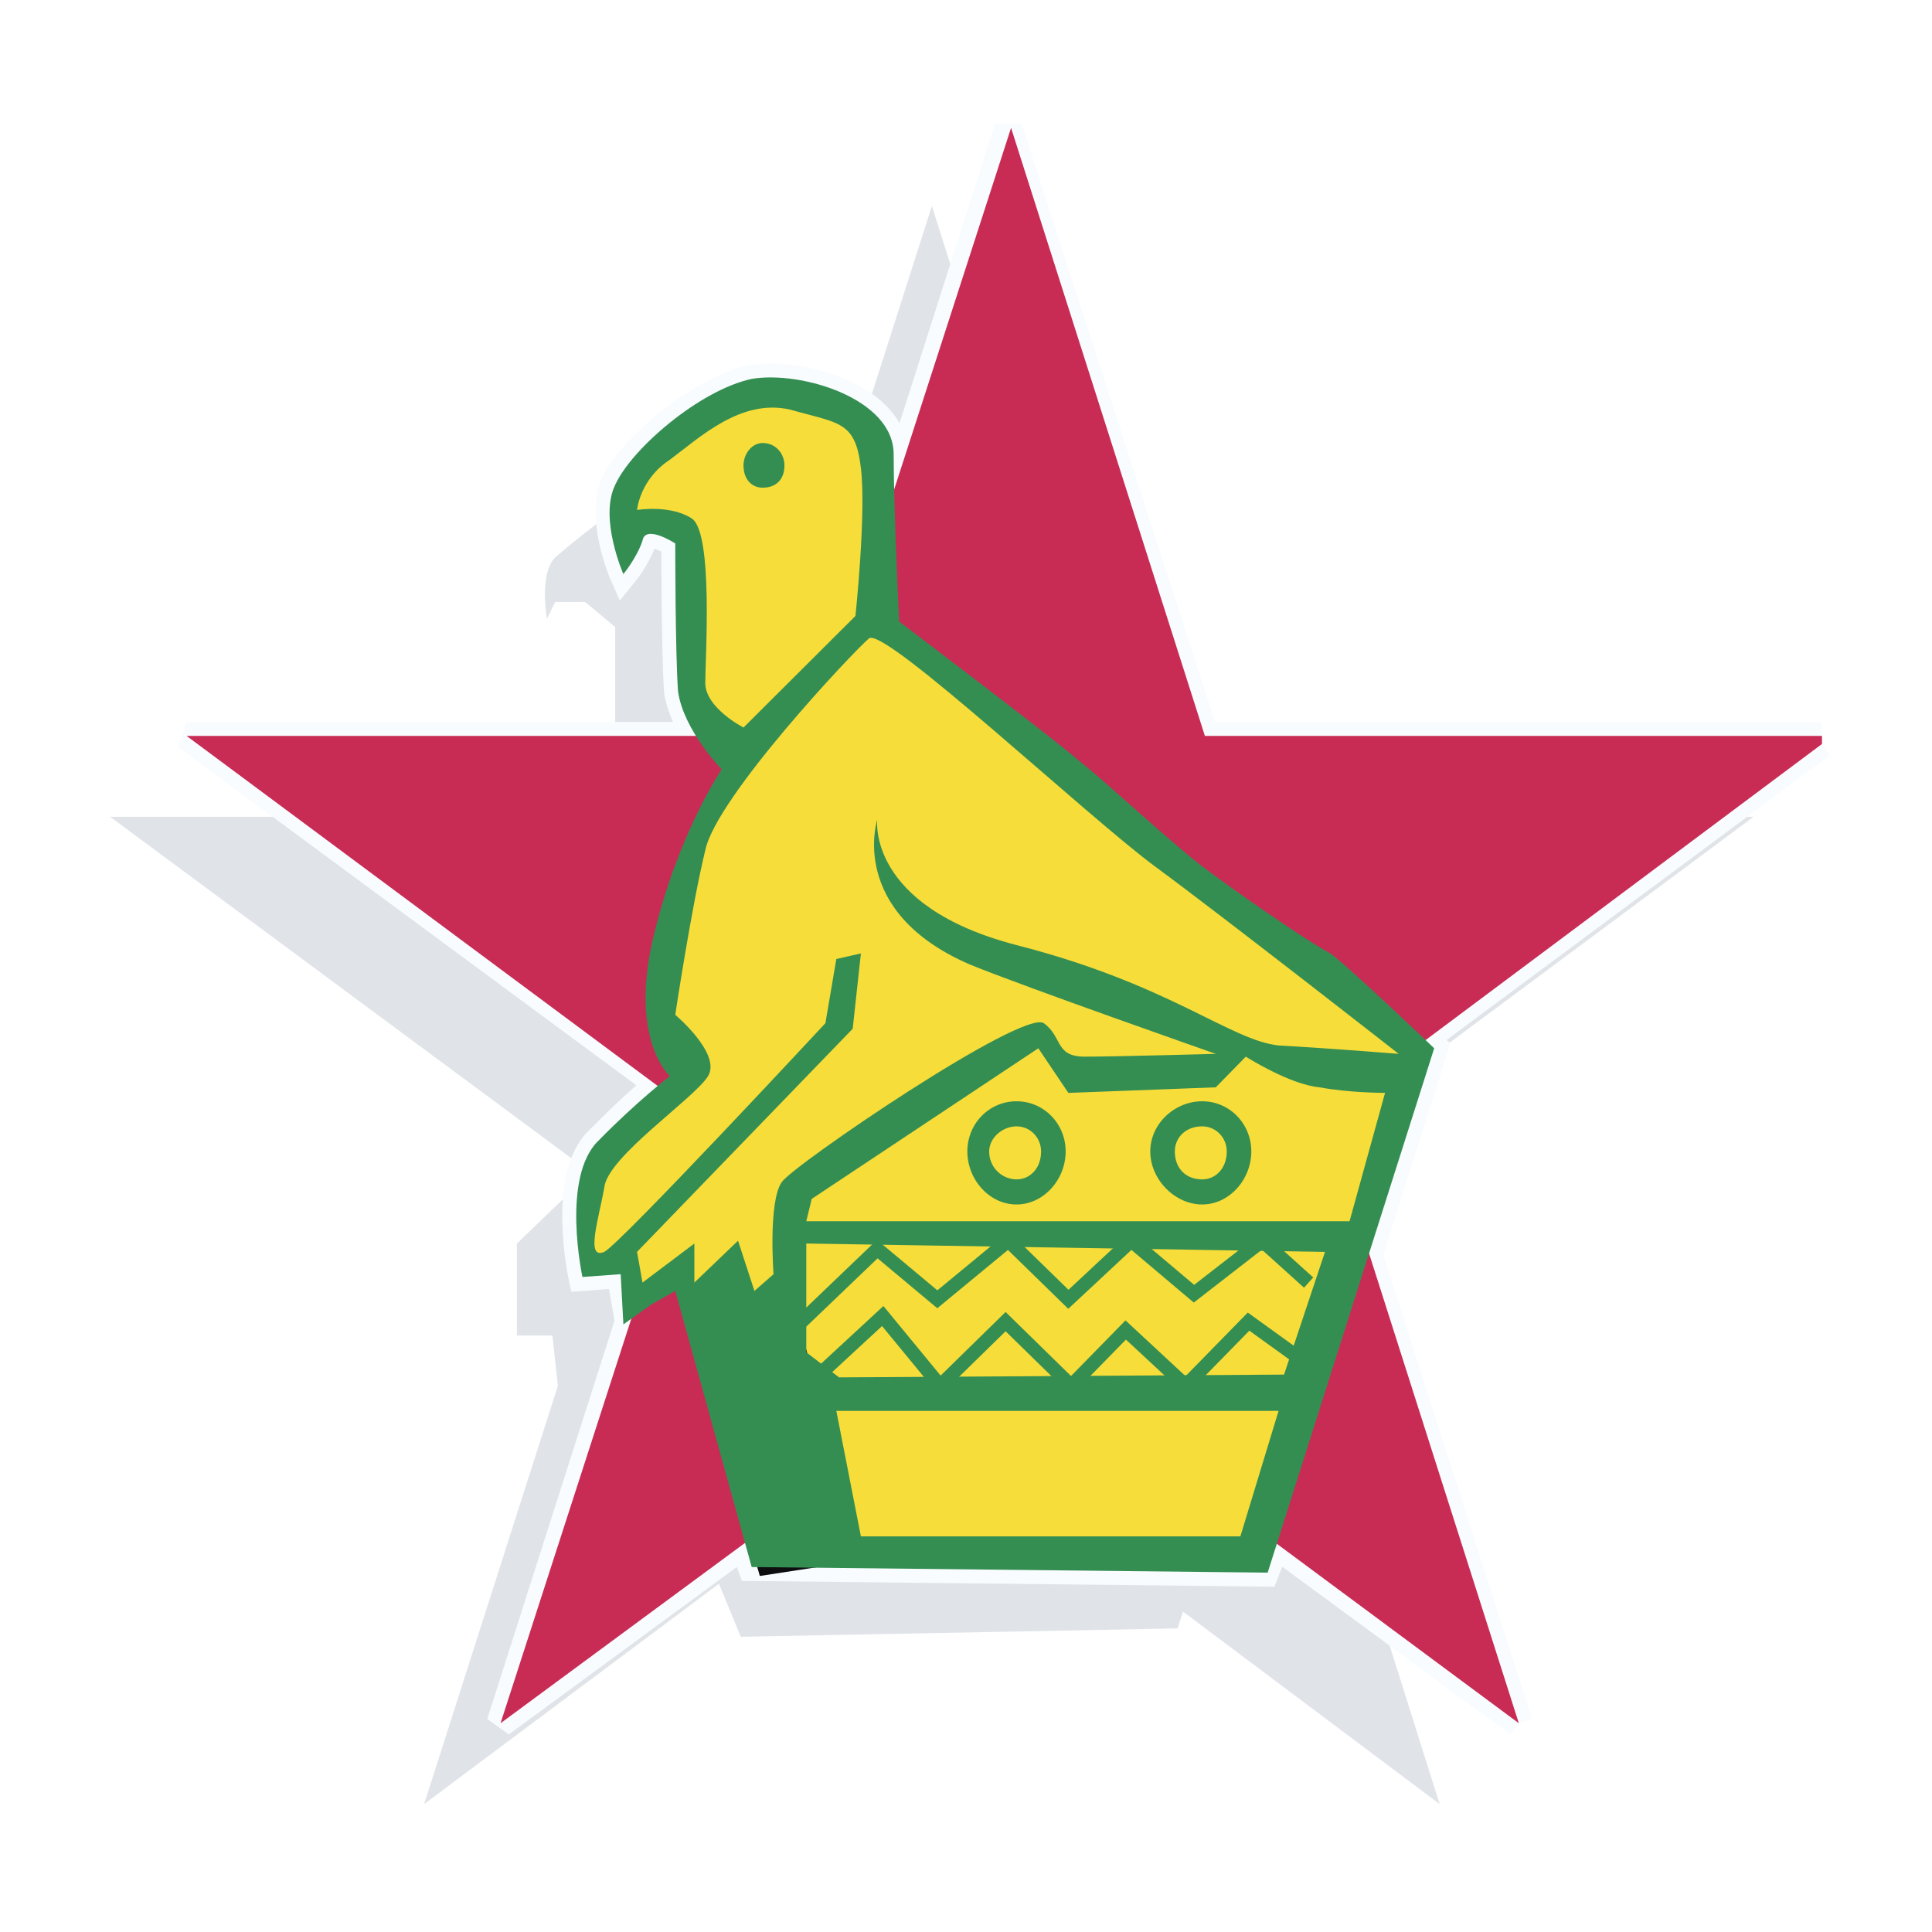
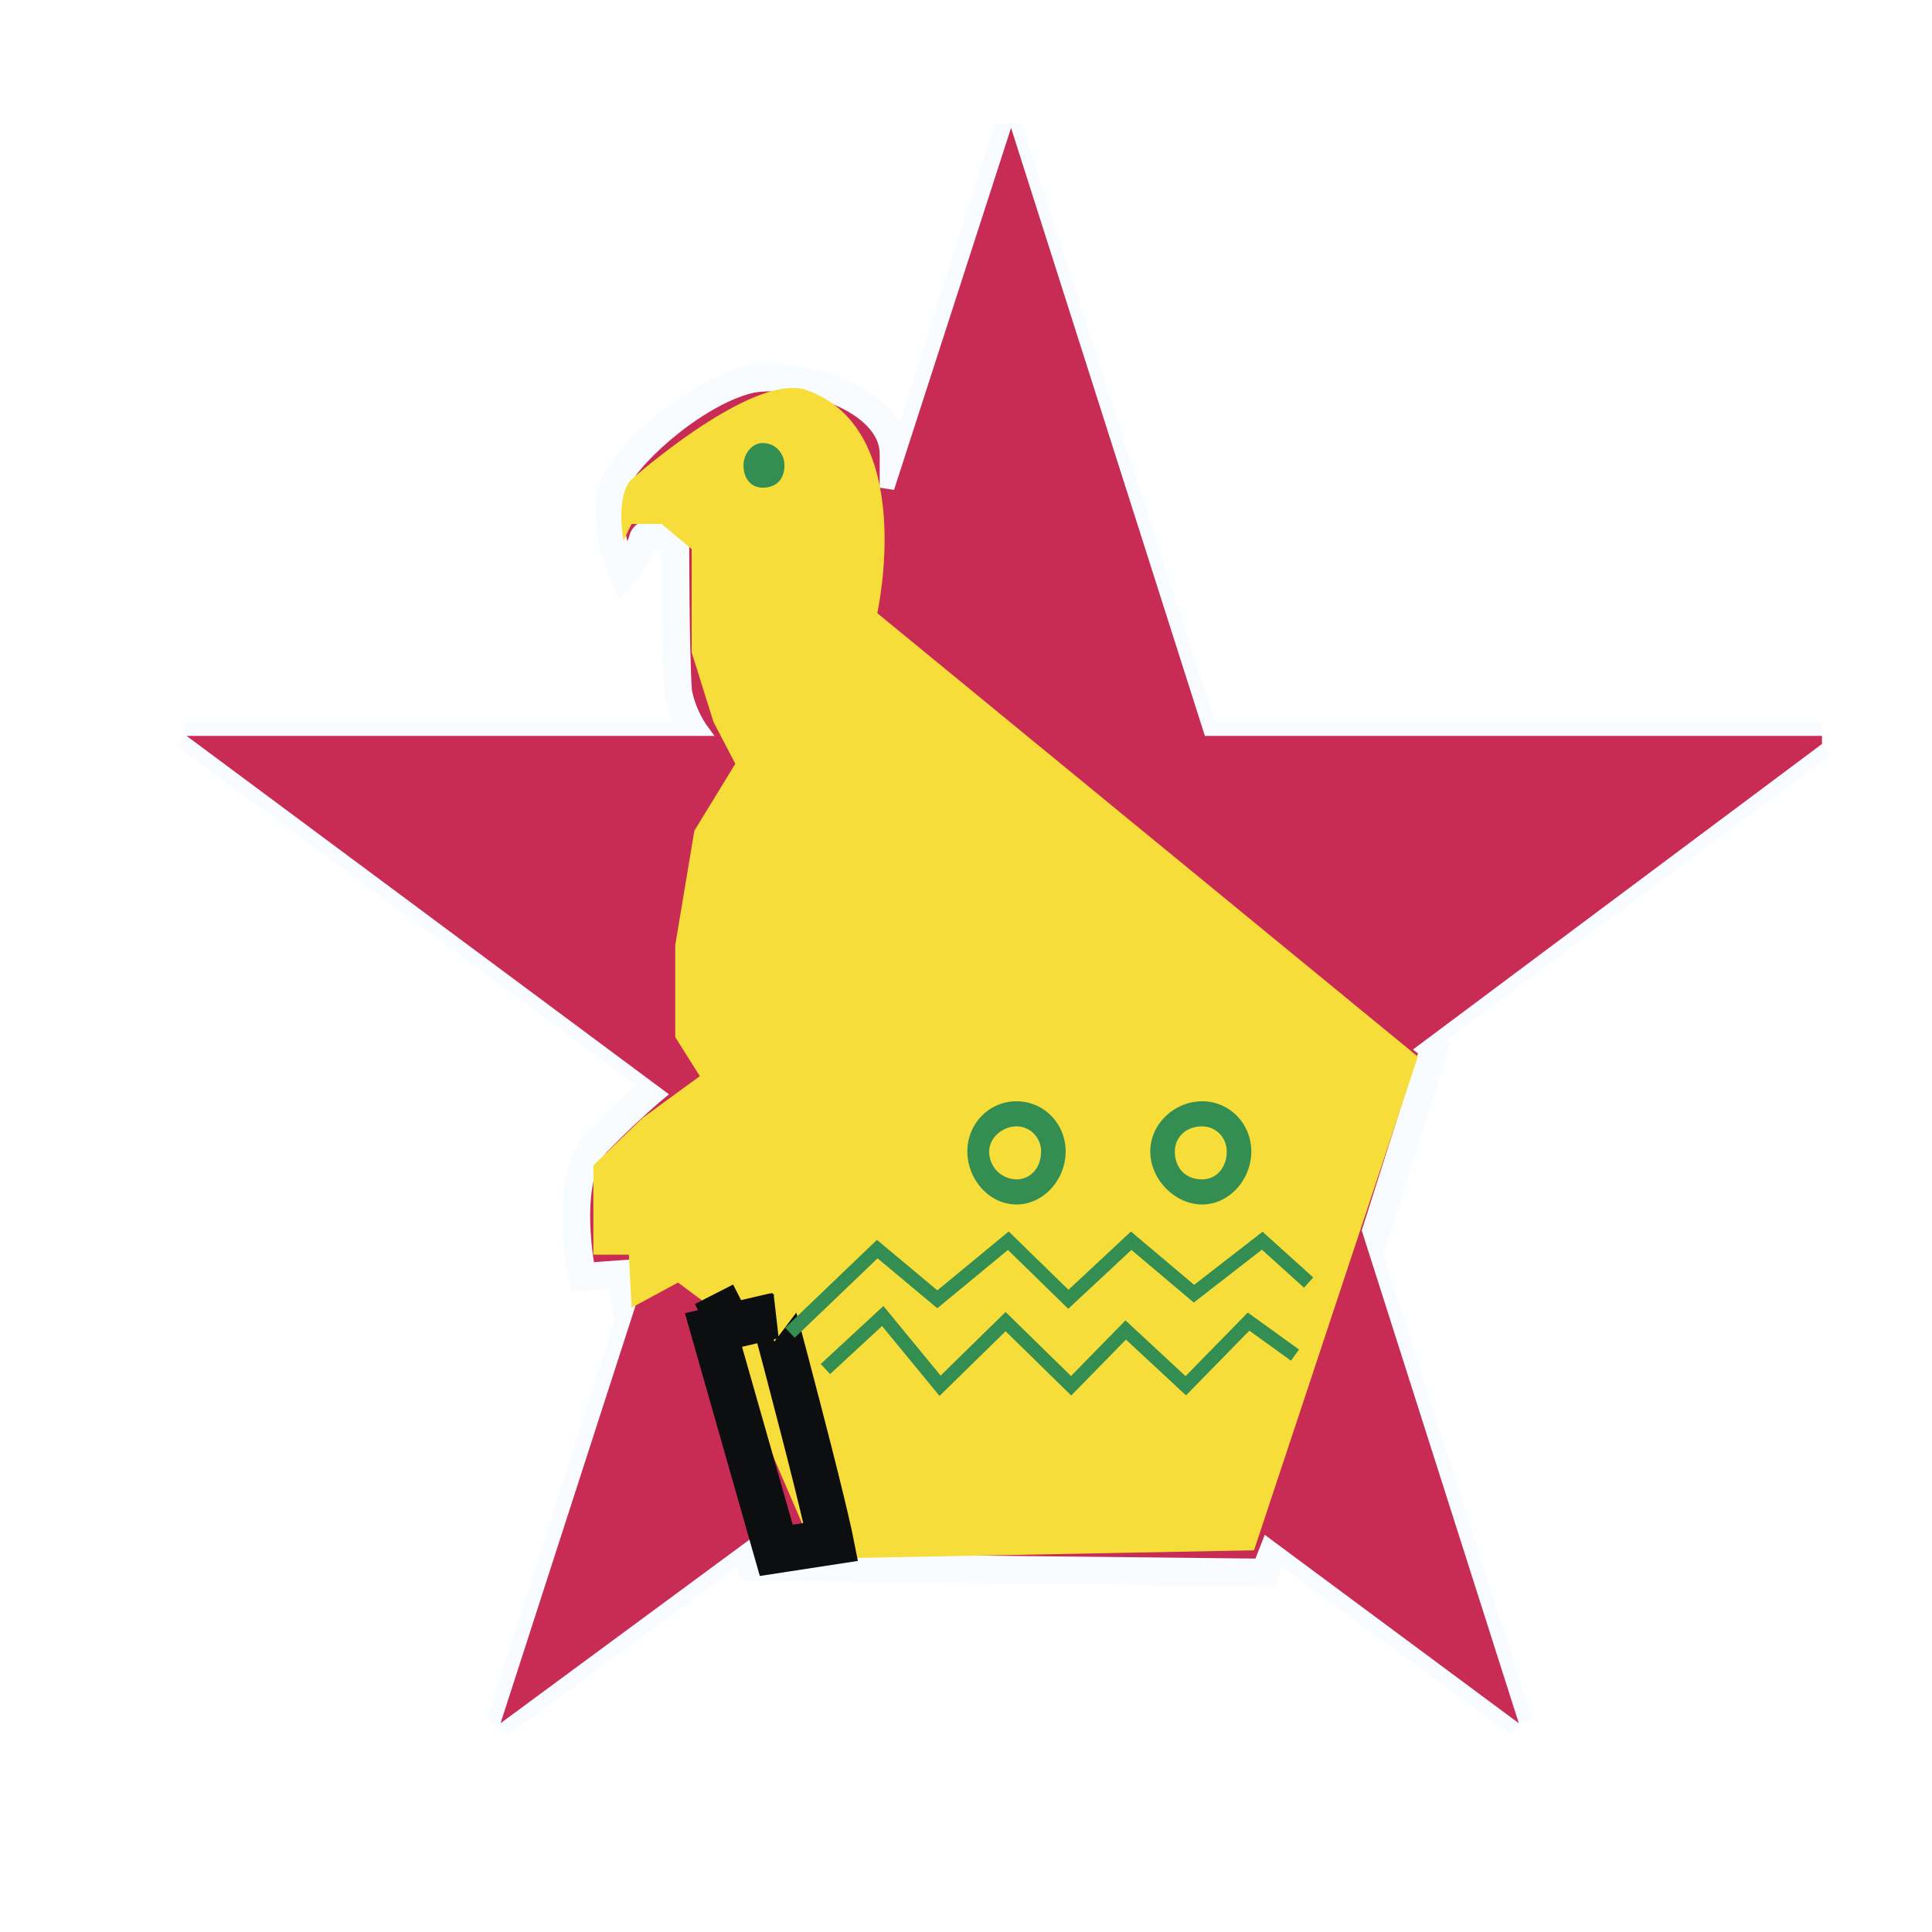
<svg xmlns="http://www.w3.org/2000/svg" width="2500" height="2500" viewBox="0 0 192.756 192.756">
  <path fill-rule="evenodd" clip-rule="evenodd" fill="#fff" d="M0 0h192.756v192.756H0V0z" />
-   <path d="M143.635 179.998l-25.604-19.201-.545 1.67-43.579.836-2.179-5.287-29.417 21.982 13.347-41.74-.545-5.01h-3.541v-9.182l4.63-4.453 3.269-2.227-48.482-35.895h53.113l-.817-1.669-1.906-6.958V62.568l-2.996-2.504h-2.996l-.817 1.67s-.817-4.453.817-6.123c1.634-1.391 12.257-10.574 17.159-8.904 5.992 1.948 7.626 7.792 7.899 13.079L92.974 20.55l19.339 60.941h62.645l-41.945 31.166.818.836-5.721 17.252 15.525 49.253z" fill-rule="evenodd" clip-rule="evenodd" fill="#e0e4e9" />
  <path d="M151.533 171.928l-24.242-17.809-1.088 2.783-51.207-.557-.816-2.227-24.242 17.809 12.802-40.07-.818-4.73-3.813.277s-2.179-10.018 1.634-13.635c2.451-2.504 4.63-4.451 5.992-5.564l-47.12-34.784h50.934c-.817-1.113-1.635-2.783-1.906-4.452-.273-3.896-.273-14.749-.273-14.749s-2.997-1.948-3.268-.278c-.545 1.669-1.907 3.339-1.907 3.339s-2.451-5.565-.816-9.183c1.634-3.339 8.443-9.183 13.618-10.296 4.903-.834 14.163 1.948 14.163 7.514v3.339l11.44-35.897 19.611 60.663h61.557v.809L142 103.752l1.09.836-6.537 20.592 14.98 46.748z" fill-rule="evenodd" clip-rule="evenodd" fill="#c82c55" />
  <path d="M151.533 171.928l-24.242-17.809-1.088 2.783-51.207-.557-.816-2.227-24.242 17.809 12.802-40.07-.818-4.73-3.813.277s-2.179-10.018 1.634-13.635c2.451-2.504 4.63-4.451 5.992-5.564l-47.12-34.784h50.934c-.817-1.113-1.635-2.783-1.906-4.452-.273-3.896-.273-14.749-.273-14.749s-2.997-1.948-3.268-.278c-.545 1.669-1.907 3.339-1.907 3.339s-2.451-5.565-.816-9.183c1.634-3.339 8.443-9.183 13.618-10.296 4.903-.834 14.163 1.948 14.163 7.514v3.339l11.44-35.897 19.611 60.663h61.557m0 .808L142 103.752l1.09.836-6.537 20.592 14.98 46.748" fill="none" stroke="#f8fcfe" stroke-width="2.783" stroke-miterlimit="2.613" />
  <path fill-rule="evenodd" clip-rule="evenodd" fill="#c82c55" d="M151.533 171.928l-50.66-37.567-50.935 37.567 19.611-60.662-50.933-37.845h62.645l19.612-60.663 19.338 60.663h61.557v.814l-49.573 37.031 19.338 60.662z" />
  <path d="M62.195 53.942s-.816-4.452.818-6.122c1.906-1.67 12.529-10.574 17.432-8.905 11.167 3.896 7.081 22.261 7.081 22.261l53.932 44.245-16.344 49.254-43.58.834-10.895-25.322-2.996-2.225-4.63 2.504-.272-5.287h-3.542v-8.906l4.903-4.73 5.72-4.174-2.452-3.895V94.29l1.907-11.409 4.086-6.679-2.179-4.174-2.179-6.957V54.777l-2.997-2.504h-2.996l-.817 1.669z" fill-rule="evenodd" clip-rule="evenodd" fill="#f7dd39" />
  <path d="M70.366 132.137l3.814-1.949m5.72 11.408c2.451 9.463 2.996 12.244 2.996 12.244l-5.448.836-6.264-21.982 5.992-1.393c-.001 0 .272.836 2.724 10.295z" fill="none" stroke="#0c0e0f" stroke-width="4.56" stroke-miterlimit="2.613" />
  <path d="M78.81 132.971l8.715-8.348 5.993 5.008 7.082-5.844 5.992 5.844 6.266-5.844 6.264 5.287 6.811-5.287 4.629 4.176m-48.211 8.625l5.72-5.287 5.72 6.957 6.538-6.4 6.537 6.4 5.447-5.564 5.992 5.564 6.264-6.4 4.631 3.34" fill="none" stroke="#348e52" stroke-width="1.375" stroke-miterlimit="2.613" />
  <path d="M98.693 114.883c0-1.391 1.361-2.504 2.723-2.504 1.363 0 2.451 1.113 2.451 2.504 0 1.67-1.088 2.783-2.451 2.783a2.758 2.758 0 0 1-2.723-2.783zm-2.179 0c0-2.783 2.179-5.008 4.902-5.008 2.725 0 4.904 2.225 4.904 5.008s-2.18 5.287-4.904 5.287c-2.723 0-4.902-2.504-4.902-5.287zM117.215 114.883c0-1.391 1.09-2.504 2.725-2.504 1.361 0 2.451 1.113 2.451 2.504 0 1.67-1.09 2.783-2.451 2.783-1.635 0-2.725-1.113-2.725-2.783zm-2.451 0c0-2.783 2.451-5.008 5.176-5.008 2.723 0 4.902 2.225 4.902 5.008s-2.18 5.287-4.902 5.287c-2.725 0-5.176-2.504-5.176-5.287zM74.18 46.429c0-1.113.816-2.227 1.906-2.227 1.361 0 2.179 1.113 2.179 2.227 0 1.391-.817 2.226-2.179 2.226-1.089 0-1.906-.835-1.906-2.226z" fill-rule="evenodd" clip-rule="evenodd" fill="#348e52" />
-   <path d="M80.444 124.066l51.751.834-4.086 12.244-44.396.277-3.269-2.504v-10.851zm2.996 16.696h44.124l-3.812 12.523h-37.86l-2.452-12.523zm-9.26-68.177s-3.814-1.947-3.814-4.452.817-15.027-1.361-16.417c-2.18-1.392-5.448-.835-5.448-.835s.273-3.061 3.269-5.009c2.997-2.227 7.083-6.122 11.985-5.009 4.903 1.391 6.537 1.113 7.082 5.844.544 4.453-.545 14.748-.545 14.748L74.18 72.585zm6.264 49.255l.544-2.227 22.607-15.025 2.996 4.451 14.709-.557 2.996-3.061s4.357 2.783 7.354 3.061c2.996.557 6.537.557 6.537.557l-3.541 12.801H80.444zm7.081-40.07s-1.089 8.626 13.891 12.521c15.254 3.896 21.246 9.461 26.148 10.018 5.176.279 11.984.836 11.984.836s-17.432-13.636-24.24-18.645-26.965-23.931-28.6-22.818c-1.634 1.392-15.253 15.861-16.342 21.148-1.361 5.565-2.996 16.418-2.996 16.418s4.631 3.896 3.269 6.121c-1.362 2.227-10.078 8.07-10.35 11.131-.545 3.061-1.906 7.234 0 6.4 1.634-.834 22.062-22.818 22.062-22.818l1.089-6.4 2.452-.557-.817 7.513L63.557 124.9l.545 3.062 5.175-3.896v3.896l4.358-4.176 1.634 5.01 1.906-1.67s-.544-7.234.817-9.184c1.09-1.67 23.968-17.252 26.148-15.861 1.906 1.393 1.09 3.34 4.086 3.34s13.074-.277 13.074-.277-19.066-6.68-24.514-8.906C84.53 90.952 87.525 81.77 87.525 81.77zm-25.33-24.489s-2.451-5.565-.816-8.905c1.634-3.617 8.443-9.461 13.618-10.574 4.903-.834 14.163 1.948 14.163 7.514s.545 16.696.545 16.696 15.797 11.966 17.977 13.914c2.18 1.669 8.443 7.513 11.984 10.296 3.268 2.505 10.895 7.792 13.074 8.904 1.906 1.392 10.35 9.462 10.35 9.462l-16.615 52.314-51.478-.557-7.626-27.549-2.451 1.391-2.724 1.949-.272-5.01-3.813.277s-2.179-10.018 1.634-13.635c3.813-3.895 7.082-6.4 7.082-6.4s-4.085-3.617-1.634-13.913c2.452-10.296 6.81-16.696 6.81-16.696s-3.813-3.896-4.358-7.792c-.275-3.894-.275-14.747-.275-14.747s-2.997-1.948-3.268-.278c-.545 1.669-1.907 3.339-1.907 3.339z" fill-rule="evenodd" clip-rule="evenodd" fill="#348e52" />
</svg>